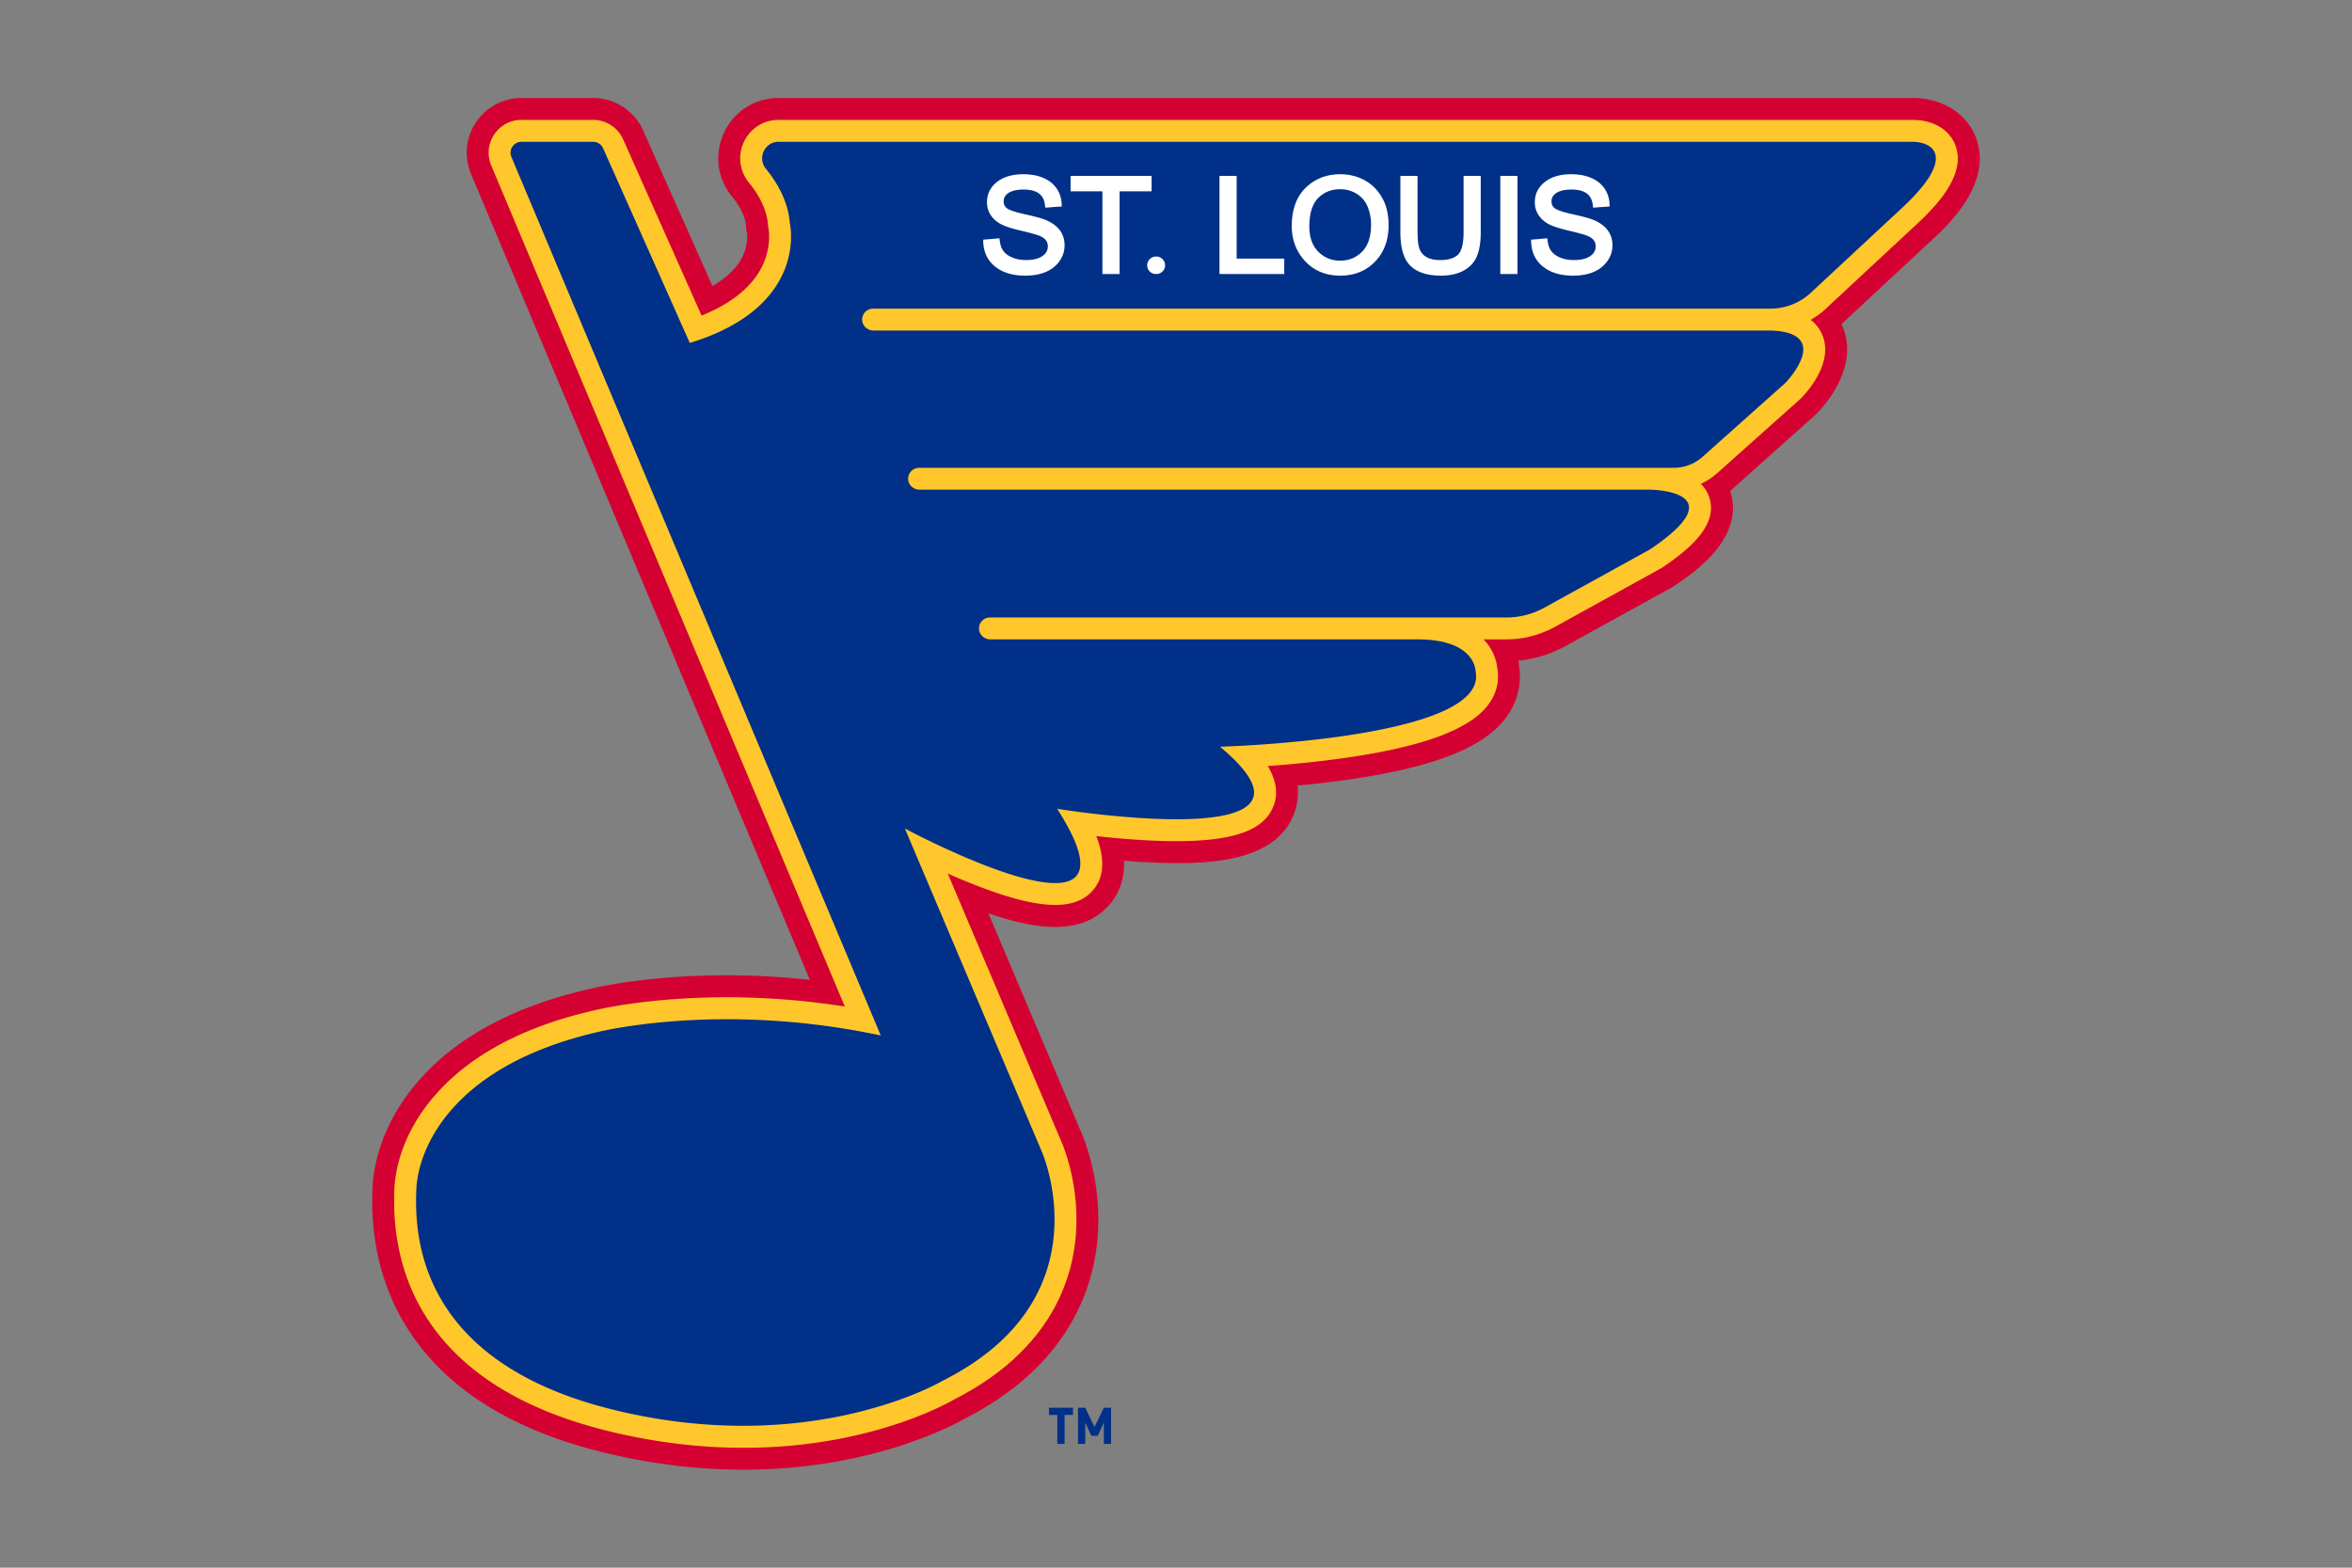
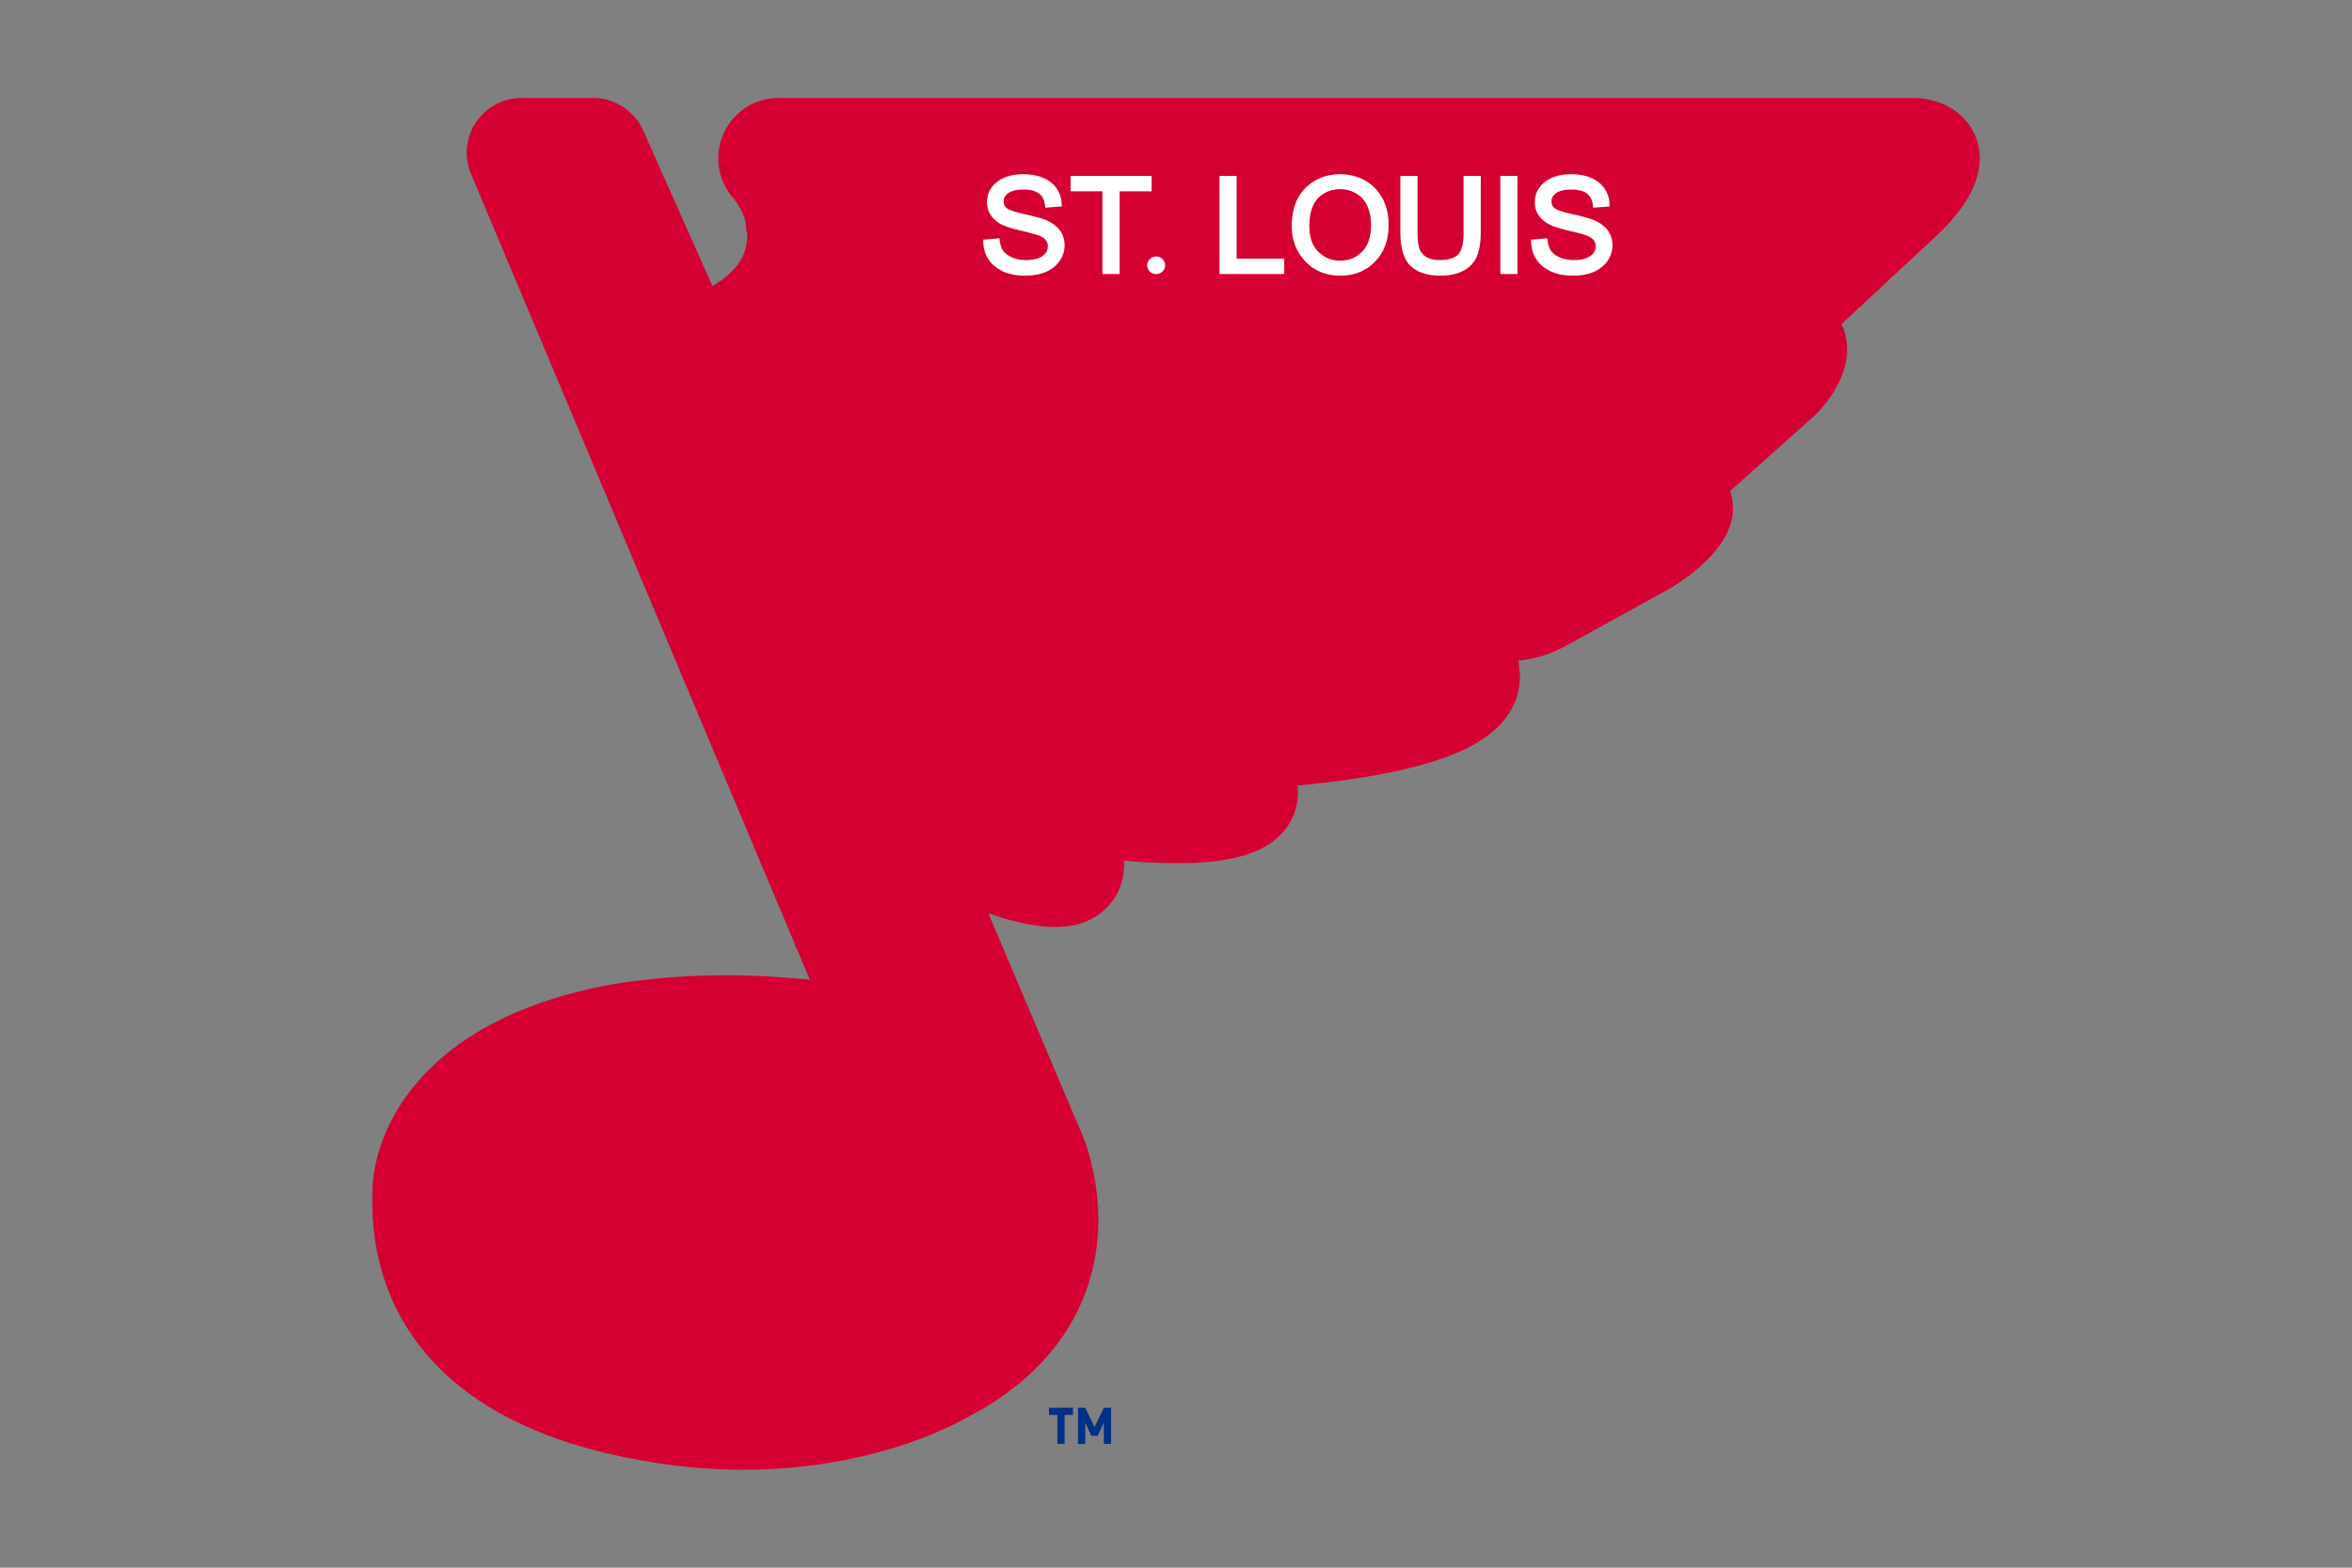
<svg xmlns="http://www.w3.org/2000/svg" viewBox="0 0 960 640" width="960" height="640" xml:space="preserve">
  <rect x="0" y="0" width="960" height="640" fill="#808080" stroke="none" />
  <path fill="#003087" d="M434.525 577.63v11.825h-2.957V577.63h-3.422v-2.937h9.802v2.938h-3.423zm16.023 11.825v-8.713l-2.49 5.428h-2.612l-2.49-5.428v8.713H440v-14.762h2.956l3.797 7.883 3.795-7.883h2.956v14.762h-2.956z" />
-   <path fill="#D50032" d="M303.511 600c-18.699 0-37.84-2.346-56.891-6.978-39.565-9.618-67.268-27.815-82.337-54.085-13.32-23.22-12.506-46.232-12.24-53.795.248-7 2.571-25.287 18.767-43.865 15.428-17.699 38.531-30.238 68.663-37.269 4.615-1.154 40.352-9.47 91.068-4.002L192.254 71.02a22.306 22.306 0 0 1 1.988-21.034A22.307 22.307 0 0 1 212.862 40h29.226c8.821 0 16.839 5.208 20.424 13.268l28.274 63.516c6.247-3.646 10.562-8.002 12.648-12.83 1.857-4.295 1.572-8.083 1.464-9.011l-.355-1.346-.014-1.377c-.352-3.71-2.287-7.74-5.756-11.983-6.093-7.454-7.32-17.484-3.198-26.176C299.688 45.388 308.209 40 317.814 40h462.61c12.228 0 22.191 6.132 26.002 16.002 7.349 19.035-11.923 36.579-19.239 43.221l-35.573 33.084c.183.388.356.783.52 1.184 6.475 15.872-6.363 30.937-10.451 35.176l-.963.925-33.887 30.252c-.207.185-.417.368-.629.548.042.13.082.26.122.391 5.736 19.037-14.943 32.996-22.728 38.251l-1.362.835-43.256 23.877a50.121 50.121 0 0 1-19.245 5.978c.154.834.255 1.591.318 2.254 1.178 7.72-.947 15.458-6.004 21.826-9.786 12.325-31.6 20.309-68.648 25.125a459.447 459.447 0 0 1-15.778 1.764c.604 5.318-.58 9.744-2.073 13.012-8.422 18.43-34.958 19.591-59.803 18.292-2.89-.151-5.884-.35-8.965-.597.374 8.781-2.978 14.747-6.493 18.546-11.4 12.325-30.266 9.312-48.87 2.89l38.25 90.267c.83 1.917 8.316 19.979 6.283 42.708-1.96 21.889-13.002 52.389-54.438 73.485-4.666 2.66-38.239 20.703-90.003 20.704z" />
-   <path fill="#FFC72C" d="M303.51 591.058c-16.402 0-34.769-1.861-54.778-6.725-37.088-9.016-62.892-25.787-76.693-49.846-12.049-21.005-11.304-42.098-11.059-49.029.214-6.047 2.256-21.886 16.57-38.305 14.182-16.268 35.722-27.86 64.026-34.453 2.984-.751 45.214-10.927 103.253-1.78L200.497 67.552a13.384 13.384 0 0 1 1.193-12.62 13.385 13.385 0 0 1 11.173-5.99h29.225a13.425 13.425 0 0 1 12.254 7.96l32.023 71.938c12.759-5.145 21.431-12.439 25.278-21.34 3.192-7.385 2.145-13.723 2.025-14.374l-.195-.737-.006-.595c-.428-5.64-3.042-11.432-7.77-17.217-3.885-4.753-4.668-11.147-2.042-16.686 2.618-5.52 8.043-8.95 14.159-8.95h462.61c8.573 0 15.174 3.843 17.66 10.28 4.616 11.957-7.447 24.79-16.947 33.416l-35.952 33.436a33.192 33.192 0 0 1-6.143 4.52 14.747 14.747 0 0 1 4.812 6.274c4.434 10.869-5.467 22.335-8.607 25.59l-.481.463-33.888 30.252a26.559 26.559 0 0 1-6.67 4.356c1.586 1.552 2.843 3.468 3.556 5.835 3.4 11.282-8.458 21.028-19.17 28.259l-.68.417-43.256 23.877a41.127 41.127 0 0 1-19.818 5.106h-9.307c4.473 4.646 5.445 9.642 5.641 12.056.896 5.396-.523 10.625-4.128 15.164-8.135 10.246-28.677 17.382-62.798 21.818-9.743 1.267-19.094 2.116-26.797 2.679 3.146 5.222 4.729 11.201 1.966 17.248-4.862 10.64-20.654 14.674-51.204 13.079-7.393-.386-14.607-1.054-20.74-1.737 3.11 8.163 3.882 16.459-1.748 22.543-7.671 8.291-22.765 7.347-48.938-3.06a283.875 283.875 0 0 1-9.947-4.185l46.595 109.964c.665 1.535 7.455 17.8 5.61 38.422-1.762 19.688-11.835 47.17-49.785 66.413-3.765 2.178-35.533 19.63-85.75 19.63z" />
-   <path fill="#003087" d="M780.424 57.885h-462.61c-5.705 0-8.803 6.618-5.193 11.035 4.661 5.702 9.09 13.33 9.762 22.2 0 0 8.048 33.98-40.836 48.885l-35.375-79.468a4.471 4.471 0 0 0-4.084-2.652h-29.225c-3.197 0-5.36 3.256-4.122 6.203L359.494 422.73c-65.95-14.084-115.803-1.341-115.803-1.341-60.584 14.084-73.224 48.827-73.774 64.384-.632 17.885 0 70.197 80.928 89.87 80.928 19.674 134.134-12.072 134.134-12.072 66.77-33.682 40.24-93.447 40.24-93.447L369.33 338.226s102.688 55.144 62.15-8.049c0 0 120.422 19.673 66.47-25.336 0 0 109.99-2.98 104.327-30.702 0 0 .298-12.817-22.952-13.115H404.248c-2.335 0-4.42-1.708-4.642-4.032a4.472 4.472 0 0 1 4.45-4.91H614.84c5.42 0 10.751-1.374 15.496-3.993l43.256-23.878c35.545-23.995 0-24.293 0-24.293H375.335c-2.335 0-4.42-1.707-4.642-4.032a4.472 4.472 0 0 1 4.45-4.91h308.05c4.327 0 8.502-1.593 11.73-4.474l33.888-30.252s19.84-20.568-6.288-21.313H356.556c-2.335 0-4.42-1.707-4.642-4.032a4.472 4.472 0 0 1 4.45-4.91h366.275a24.163 24.163 0 0 0 16.455-6.47l35.993-33.472c24.144-21.909 14.047-28.168 5.337-28.168z" />
+   <path fill="#D50032" d="M303.511 600c-18.699 0-37.84-2.346-56.891-6.978-39.565-9.618-67.268-27.815-82.337-54.085-13.32-23.22-12.506-46.232-12.24-53.795.248-7 2.571-25.287 18.767-43.865 15.428-17.699 38.531-30.238 68.663-37.269 4.615-1.154 40.352-9.47 91.068-4.002L192.254 71.02a22.306 22.306 0 0 1 1.988-21.034A22.307 22.307 0 0 1 212.862 40h29.226c8.821 0 16.839 5.208 20.424 13.268l28.274 63.516c6.247-3.646 10.562-8.002 12.648-12.83 1.857-4.295 1.572-8.083 1.464-9.011l-.355-1.346-.014-1.377c-.352-3.71-2.287-7.74-5.756-11.983-6.093-7.454-7.32-17.484-3.198-26.176C299.688 45.388 308.209 40 317.814 40h462.61c12.228 0 22.191 6.132 26.002 16.002 7.349 19.035-11.923 36.579-19.239 43.221l-35.573 33.084c.183.388.356.783.52 1.184 6.475 15.872-6.363 30.937-10.451 35.176l-.963.925-33.887 30.252c-.207.185-.417.368-.629.548.042.13.082.26.122.391 5.736 19.037-14.943 32.996-22.728 38.251l-1.362.835-43.256 23.877a50.121 50.121 0 0 1-19.245 5.978c.154.834.255 1.591.318 2.254 1.178 7.72-.947 15.458-6.004 21.826-9.786 12.325-31.6 20.309-68.648 25.125a459.447 459.447 0 0 1-15.778 1.764c.604 5.318-.58 9.744-2.073 13.012-8.422 18.43-34.958 19.591-59.803 18.292-2.89-.151-5.884-.35-8.965-.597.374 8.781-2.978 14.747-6.493 18.546-11.4 12.325-30.266 9.312-48.87 2.89l38.25 90.267c.83 1.917 8.316 19.979 6.283 42.708-1.96 21.889-13.002 52.389-54.438 73.485-4.666 2.66-38.239 20.703-90.003 20.704" />
  <g fill="#FFF">
    <path d="m426.68 89.747-.005-.002c-1.635-.653-4.363-1.397-8.34-2.273-4.778-1.049-6.624-1.902-7.333-2.433-.907-.68-1.349-1.625-1.349-2.888 0-1.367.634-2.462 1.937-3.346 1.396-.946 3.502-1.425 6.26-1.425 2.698 0 4.798.546 6.24 1.623 1.413 1.055 2.215 2.663 2.452 4.914l.09.86 6.747-.49-.033-.863c-.094-2.499-.806-4.708-2.115-6.566-1.307-1.855-3.158-3.294-5.504-4.28-2.299-.963-5.004-1.452-8.042-1.452-4.45 0-8.058 1.056-10.724 3.14-2.732 2.137-4.117 4.93-4.117 8.304 0 1.89.49 3.611 1.454 5.117.949 1.483 2.291 2.721 3.99 3.679 1.664.938 4.338 1.835 8.174 2.74 4.108.968 6.803 1.72 8.009 2.237 1.104.473 1.93 1.072 2.455 1.782.511.69.76 1.484.76 2.425 0 1.634-.719 2.933-2.196 3.972-1.556 1.094-3.818 1.648-6.722 1.648-2.039 0-3.89-.337-5.5-1.003-1.578-.651-2.798-1.513-3.627-2.561-.823-1.04-1.361-2.546-1.602-4.478l-.107-.854-6.62.562.023.844c.116 4.243 1.746 7.659 4.845 10.152 3.048 2.453 7.162 3.697 12.227 3.697 3.235 0 6.051-.498 8.372-1.48 2.364-1 4.263-2.484 5.645-4.41 1.397-1.947 2.104-4.137 2.104-6.508 0-2.4-.682-4.501-2.028-6.246-1.32-1.71-3.278-3.103-5.82-4.138zM470.036 71.805h-33.063v6.306h12.995v33.765h7.007V78.111h13.06zM471.818 111.876h.16a3.57 3.57 0 1 0 0-7.142h-.16a3.57 3.57 0 1 0 0 7.142zM504.755 71.805h-7.007v40.071h26.434v-6.306h-19.428zM556.993 73.585c-2.986-1.632-6.332-2.46-9.945-2.46-5.599 0-10.346 1.856-14.111 5.515-3.773 3.667-5.686 8.948-5.686 15.697 0 5.369 1.697 10.022 5.046 13.83 3.705 4.221 8.657 6.362 14.718 6.362 6.011 0 10.949-2.085 14.674-6.195 3.377-3.723 5.09-8.59 5.09-14.468 0-4.26-.883-7.996-2.626-11.105-1.749-3.12-4.158-5.534-7.16-7.176zm2.615 18.164c0 4.837-1.221 8.53-3.63 10.977-2.442 2.476-5.384 3.68-8.996 3.68-3.528 0-6.44-1.193-8.902-3.647-2.427-2.419-3.659-5.903-3.659-10.357 0-5.204 1.201-9.074 3.57-11.502 2.395-2.457 5.368-3.65 9.09-3.65 2.28 0 4.408.561 6.329 1.67 1.907 1.1 3.352 2.583 4.295 4.404 1.263 2.457 1.903 5.293 1.903 8.425zM597.38 94.79c0 4.572-.756 7.645-2.249 9.135-1.492 1.49-4.001 2.245-7.457 2.245-2.053 0-3.807-.374-5.212-1.111-1.37-.72-2.328-1.735-2.927-3.106-.626-1.427-.943-3.837-.943-7.162V71.805h-7.006v23.012c0 6.493 1.4 11.121 4.161 13.756 2.75 2.625 6.889 3.956 12.305 3.956 3.834 0 7.056-.734 9.574-2.182 2.565-1.473 4.362-3.52 5.341-6.084.941-2.47 1.42-5.647 1.42-9.446V71.805h-7.007V94.79zM612.377 71.805h7.006v40.071h-7.006zM656.112 93.885c-1.32-1.71-3.28-3.103-5.827-4.14-1.634-.653-4.362-1.397-8.34-2.273-4.777-1.05-6.623-1.902-7.332-2.433-.908-.68-1.349-1.625-1.349-2.888 0-1.367.634-2.462 1.938-3.346 1.395-.946 3.5-1.425 6.258-1.425 2.7 0 4.8.546 6.241 1.623 1.413 1.055 2.215 2.663 2.452 4.913l.09.862 6.746-.491-.032-.863c-.094-2.497-.805-4.706-2.115-6.566-1.307-1.855-3.158-3.294-5.504-4.28-2.299-.963-5.004-1.452-8.042-1.452-4.45 0-8.059 1.056-10.724 3.14-2.732 2.136-4.117 4.93-4.117 8.304 0 1.89.49 3.612 1.453 5.116.95 1.484 2.292 2.722 3.99 3.68 1.665.938 4.339 1.834 8.176 2.74 4.108.969 6.803 1.72 8.008 2.236 1.104.474 1.93 1.073 2.455 1.783.511.69.76 1.484.76 2.425 0 1.634-.719 2.933-2.196 3.972-1.556 1.094-3.817 1.648-6.722 1.648-2.039 0-3.89-.337-5.5-1.003-1.578-.651-2.798-1.513-3.627-2.561-.823-1.04-1.363-2.547-1.603-4.478l-.105-.854-6.622.562.023.844c.116 4.243 1.747 7.659 4.846 10.152 3.048 2.453 7.16 3.697 12.227 3.697 3.234 0 6.05-.498 8.372-1.48 2.363-.999 4.262-2.483 5.645-4.41 1.397-1.946 2.104-4.136 2.104-6.508 0-2.399-.682-4.5-2.027-6.246z" />
  </g>
</svg>